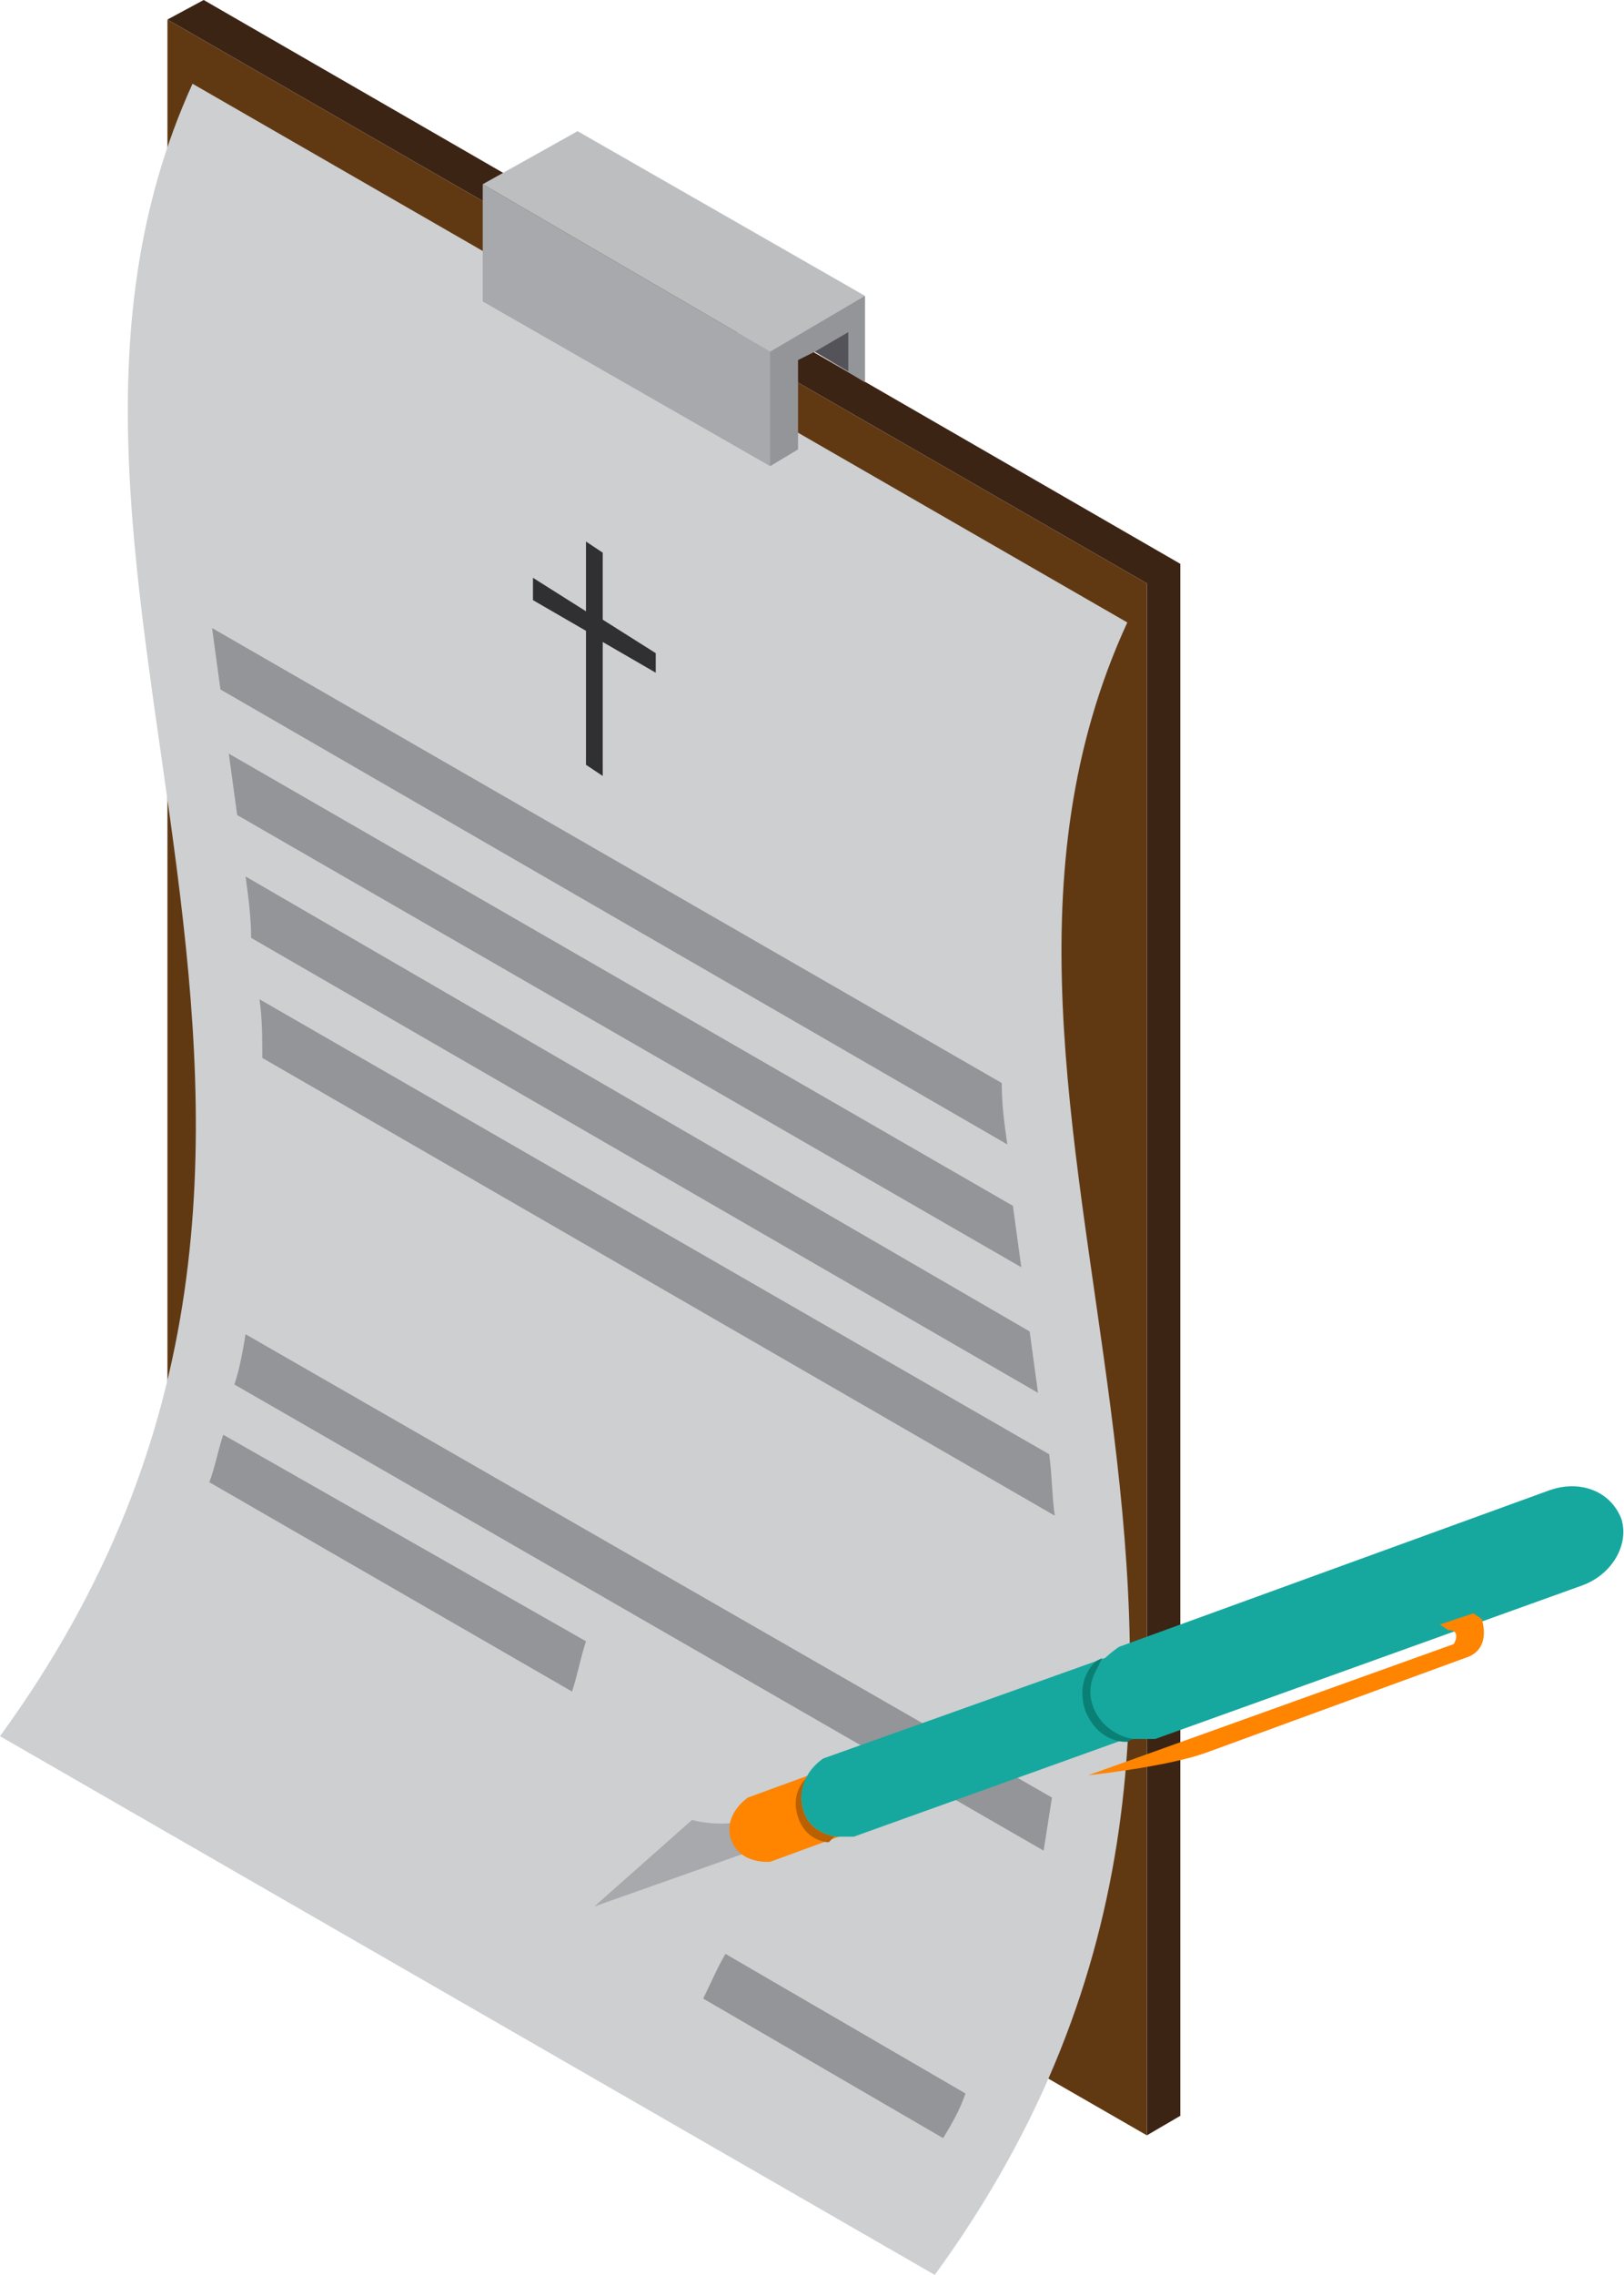
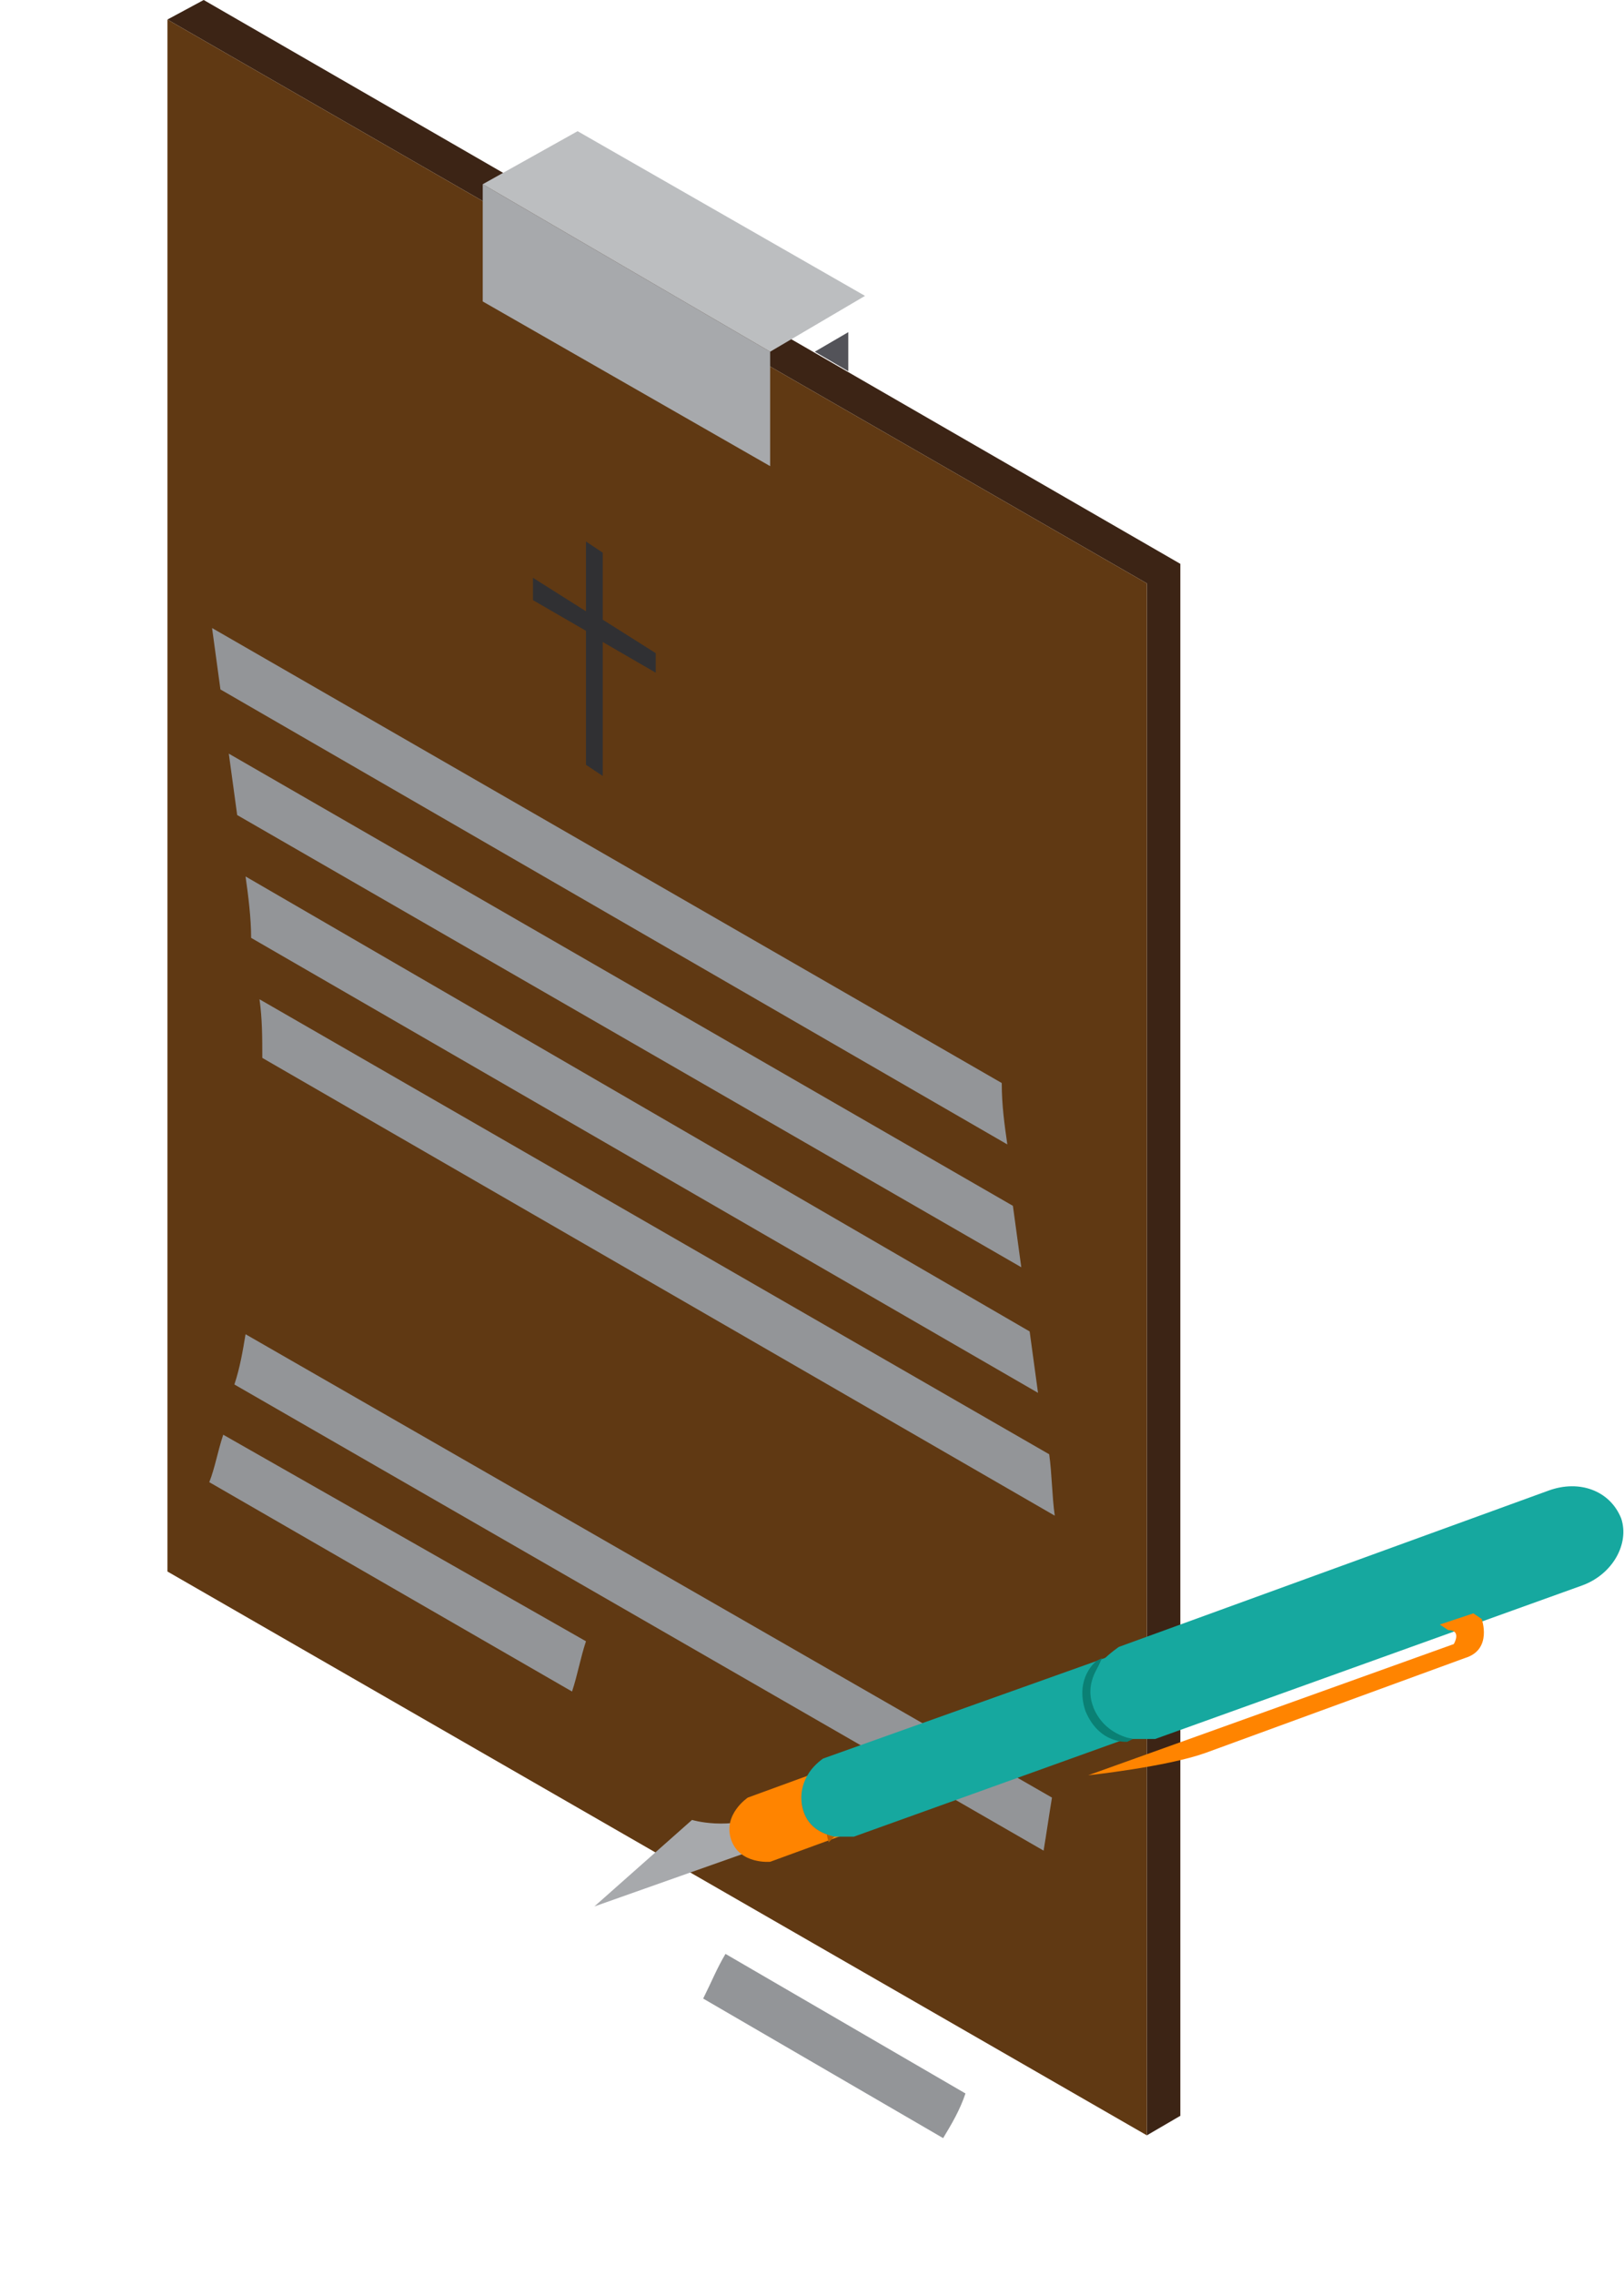
<svg xmlns="http://www.w3.org/2000/svg" version="1.1" id="Capa_1" x="0px" y="0px" viewBox="0 0 58.2 81.5" style="enable-background:new 0 0 58.2 81.5;" xml:space="preserve">
  <style type="text/css">
	.st0{fill:#3C2415;}
	.st1{fill:#603913;}
	.st2{fill:#CDCFD1;}
	.st3{fill:#303033;}
	.st4{fill:#939598;}
	.st5{fill:#A7A9AC;}
	.st6{fill:#BCBEC0;}
	.st7{fill:#535359;}
	.st8{fill:#FF8400;}
	.st9{fill:#BA6000;}
	.st10{fill:#16A89F;}
	.st11{fill:#0A8074;}
</style>
  <g>
    <g>
      <g>
        <polygon class="st0" points="41.1,20.9 6,0.7 7.3,0 42.3,20.2 42.3,75.8 41.1,76.5    " />
        <polygon class="st1" points="41.1,76.5 6,56.3 6,0.7 41.1,20.9    " />
      </g>
      <g>
-         <path class="st2" d="M0,62.2C15.8,40.5-1.2,20.8,6.9,3l33.5,19.3c-8.2,17.8,8.9,37.5-6.9,59.2L0,62.2z" />
        <polygon class="st3" points="21.6,22.2 21.6,19.8 21,19.4 21,21.9 19.1,20.7 19.1,21.5 21,22.6 21,27.4 21.6,27.8 21.6,23      23.5,24.1 23.5,23.4    " />
        <g>
          <path class="st4" d="M9.3,35.8c0.1,0.7,0.1,1.4,0.1,2.1l28.4,16.4c-0.1-0.7-0.1-1.5-0.2-2.2L9.3,35.8z" />
          <path class="st4" d="M7.6,22.5c0.1,0.7,0.2,1.5,0.3,2.2L36.1,41c-0.1-0.7-0.2-1.4-0.2-2.2L7.6,22.5z" />
          <path class="st4" d="M8.2,27c0.1,0.7,0.2,1.5,0.3,2.2l28.1,16.2c-0.1-0.7-0.2-1.5-0.3-2.2L8.2,27z" />
          <path class="st4" d="M26,70c-0.3,0.5-0.5,1-0.8,1.6l8.6,5c0.3-0.5,0.6-1,0.8-1.6L26,70z" />
          <path class="st4" d="M8.8,47.8c-0.1,0.6-0.2,1.2-0.4,1.8l29,16.7c0.1-0.6,0.2-1.3,0.3-1.9L8.8,47.8z" />
          <path class="st4" d="M8,51.4c-0.2,0.6-0.3,1.2-0.5,1.7l13,7.5c0.2-0.6,0.3-1.2,0.5-1.8L8,51.4z" />
          <path class="st4" d="M8.8,31.4c0.1,0.7,0.2,1.5,0.2,2.2l28.2,16.3c-0.1-0.7-0.2-1.5-0.3-2.2L8.8,31.4z" />
        </g>
      </g>
      <g>
-         <polygon class="st4" points="31,10.6 26.1,12 27.6,16.7 28.6,16.1 28.6,12.9 29.2,12.6 31,13.7    " />
        <polygon class="st5" points="27.6,16.7 17.3,10.8 17.3,6.6 27.6,12.6    " />
        <polygon class="st6" points="27.6,12.6 17.3,6.6 20.7,4.7 31,10.6    " />
        <polygon class="st7" points="30.4,13.3 29.2,12.6 30.4,11.9    " />
      </g>
    </g>
    <g>
      <path class="st5" d="M24.8,65.2l-3.5,3.1l8.2-2.9c0,0-0.5-1-2-0.4C26.1,65.6,24.8,65.2,24.8,65.2z" />
      <path class="st8" d="M26.8,64.4c0,0-0.9,0.6-0.6,1.5c0.3,0.9,1.4,0.8,1.4,0.8L38,62.9c0.7-0.3,1.1-1,0.9-1.6l0,0    c-0.2-0.6-1-0.9-1.7-0.7L26.8,64.4z" />
-       <path class="st9" d="M28.8,64.9c0.2,0.6,0.7,0.8,1.1,0.9L29.7,66c0,0-0.8,0-1.1-0.9c-0.3-0.9,0.3-1.4,0.3-1.4l0.3-0.1    C28.8,63.9,28.6,64.3,28.8,64.9z" />
+       <path class="st9" d="M28.8,64.9c0.2,0.6,0.7,0.8,1.1,0.9L29.7,66c-0.3-0.9,0.3-1.4,0.3-1.4l0.3-0.1    C28.8,63.9,28.6,64.3,28.8,64.9z" />
      <path class="st10" d="M42.4,58.4c0.9-0.3,1.9,0,2.1,0.8l0,0c0.3,0.8-0.2,1.7-1.1,2l-12.8,4.6c0,0-0.3,0-0.7,0    c-0.4-0.1-0.9-0.3-1.1-0.9c-0.2-0.6,0-1.1,0.2-1.4c0.2-0.3,0.5-0.5,0.5-0.5L42.4,58.4z" />
      <path class="st11" d="M39.2,61.2c0.3,0.7,0.9,1,1.4,1.1l-0.2,0.1c0,0-1,0.1-1.5-1.1c-0.4-1.2,0.4-1.8,0.4-1.8l0.2-0.1    C39.3,59.8,39,60.4,39.2,61.2z" />
      <path class="st10" d="M55.5,53.4c1.1-0.4,2.2,0,2.6,1l0,0c0.3,0.9-0.3,2-1.4,2.4l-15.3,5.5c0,0-0.4,0-0.8,0    c-0.5-0.1-1.1-0.4-1.4-1.1c-0.3-0.7,0-1.3,0.3-1.7c0.3-0.3,0.6-0.5,0.6-0.5L55.5,53.4z" />
      <path class="st8" d="M53.1,58c0,0,0.4,1.1-0.6,1.4l-9.3,3.4c-1.4,0.5-4.2,0.8-4.2,0.8l13.1-4.7c0,0,0.3-0.5-0.2-0.5l-0.3-0.2    l1.2-0.4L53.1,58L53.1,58z" />
    </g>
  </g>
</svg>